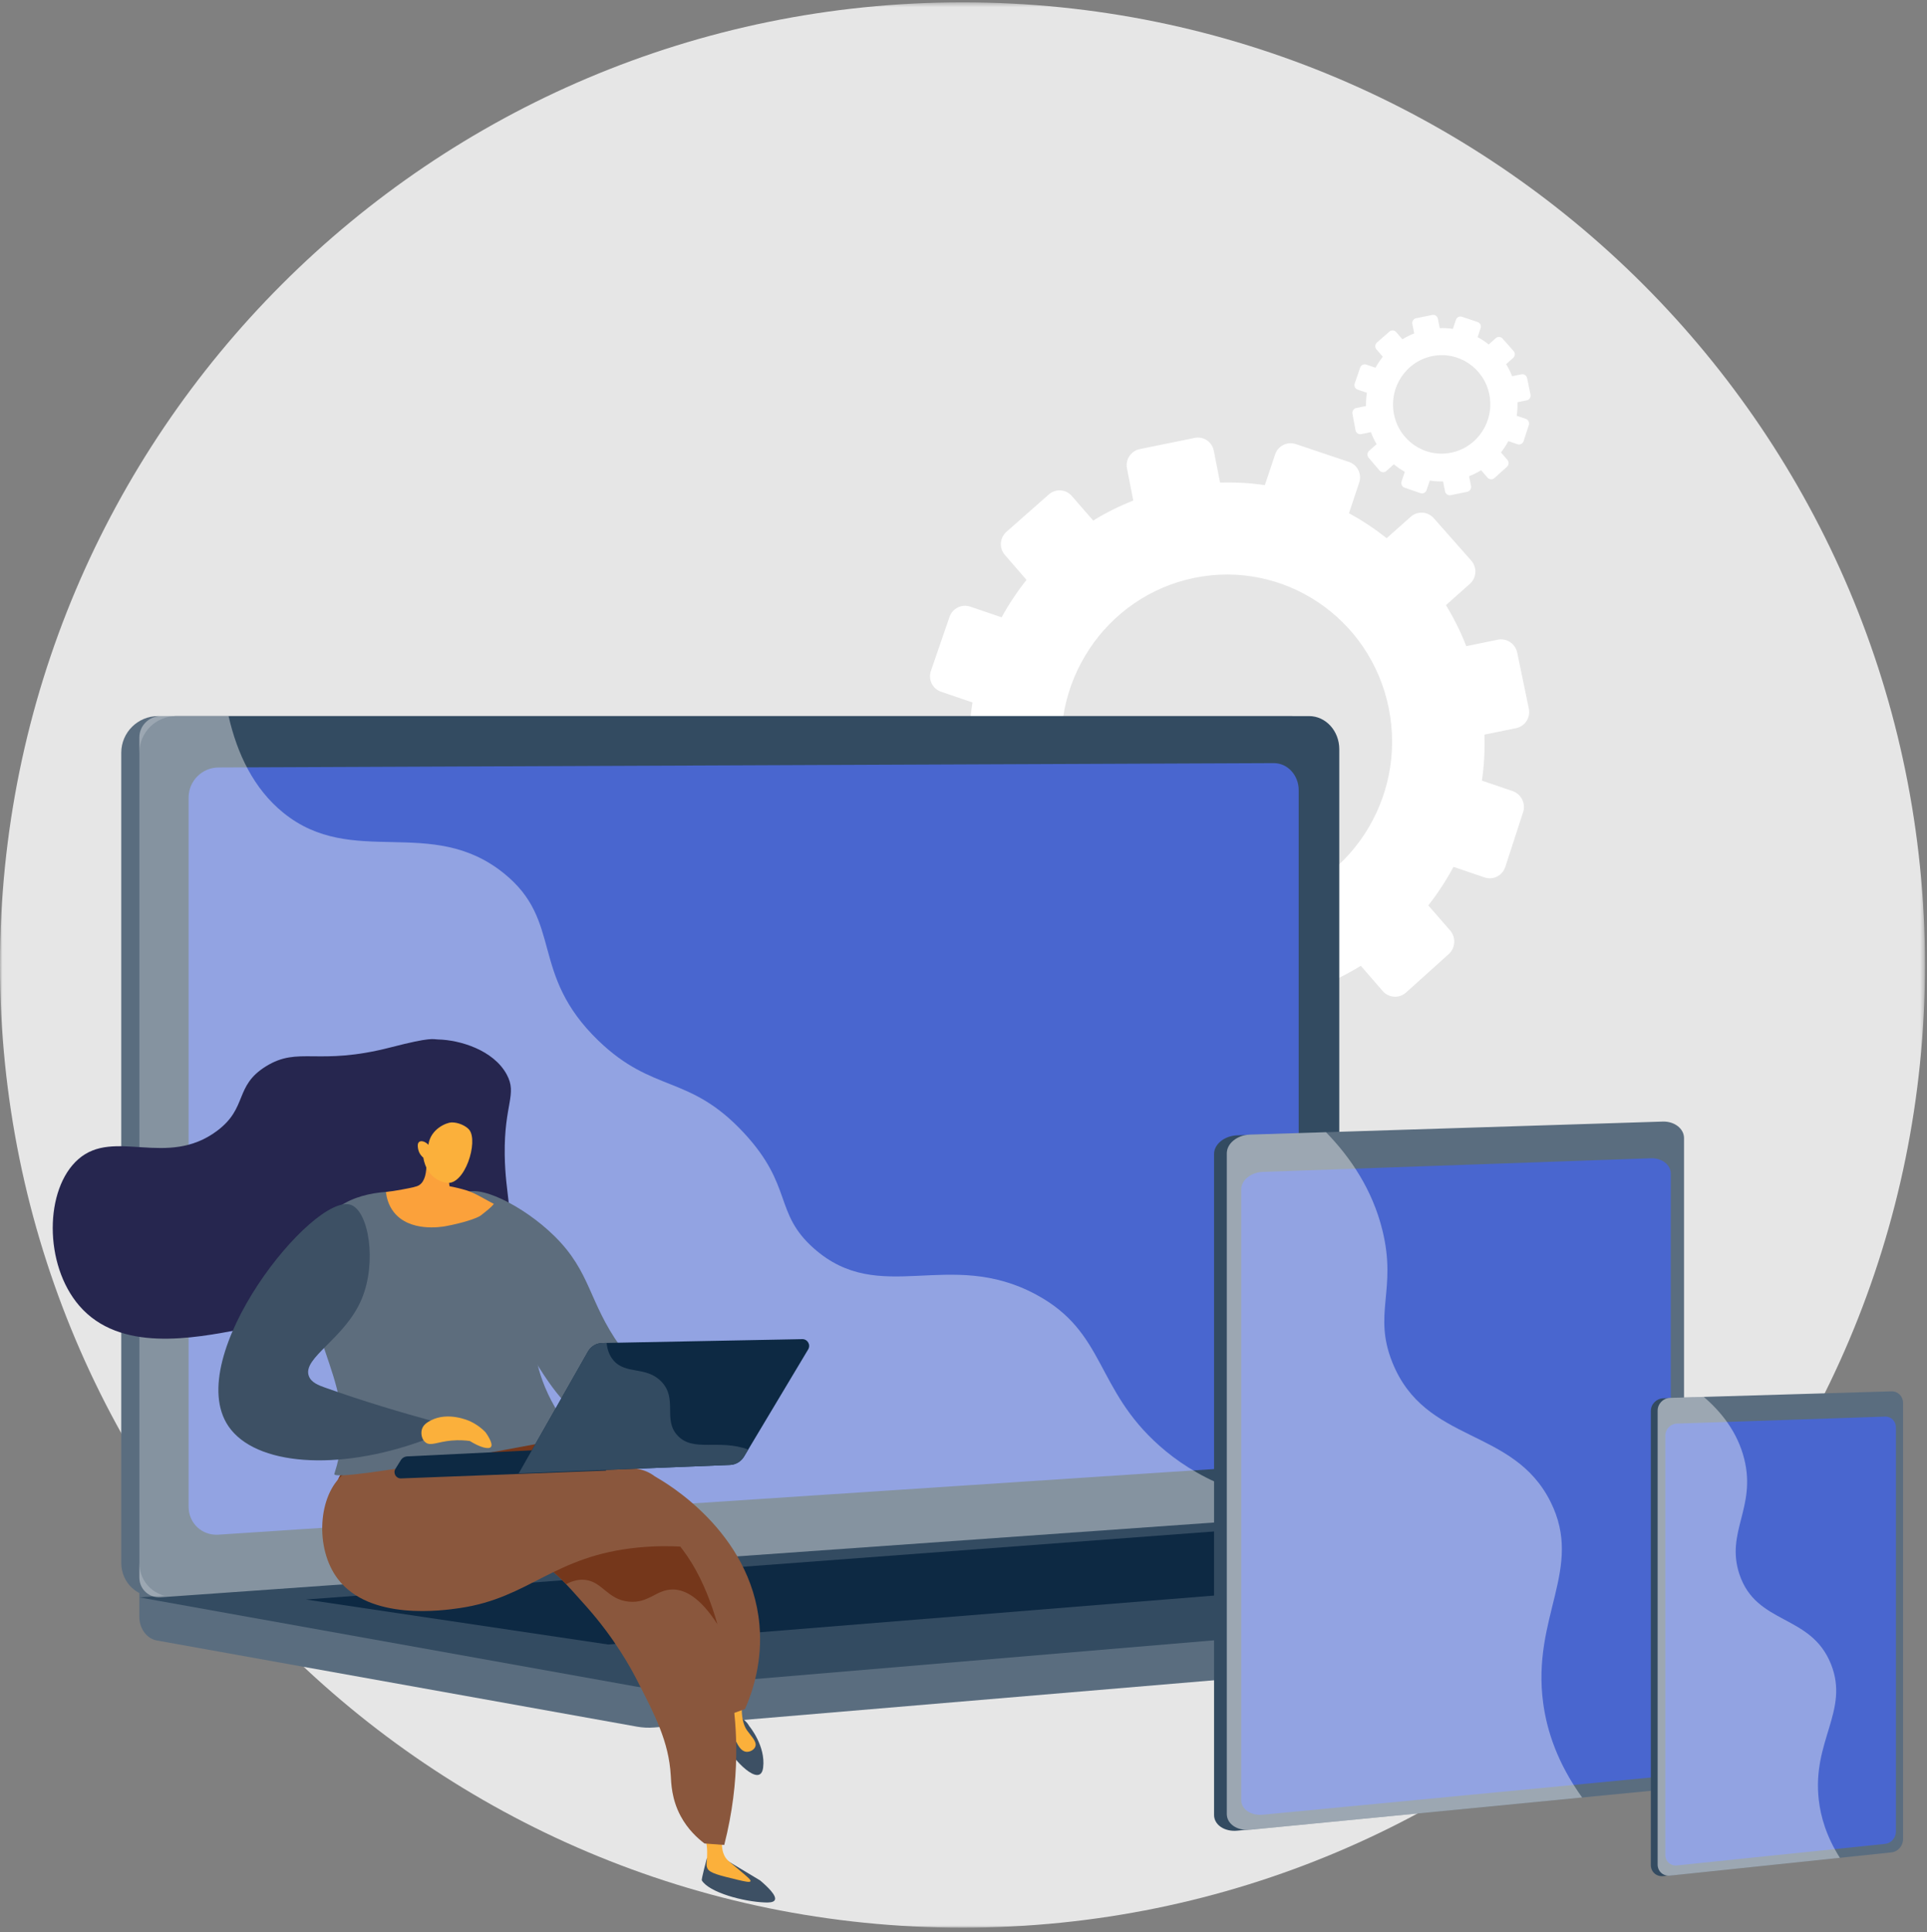
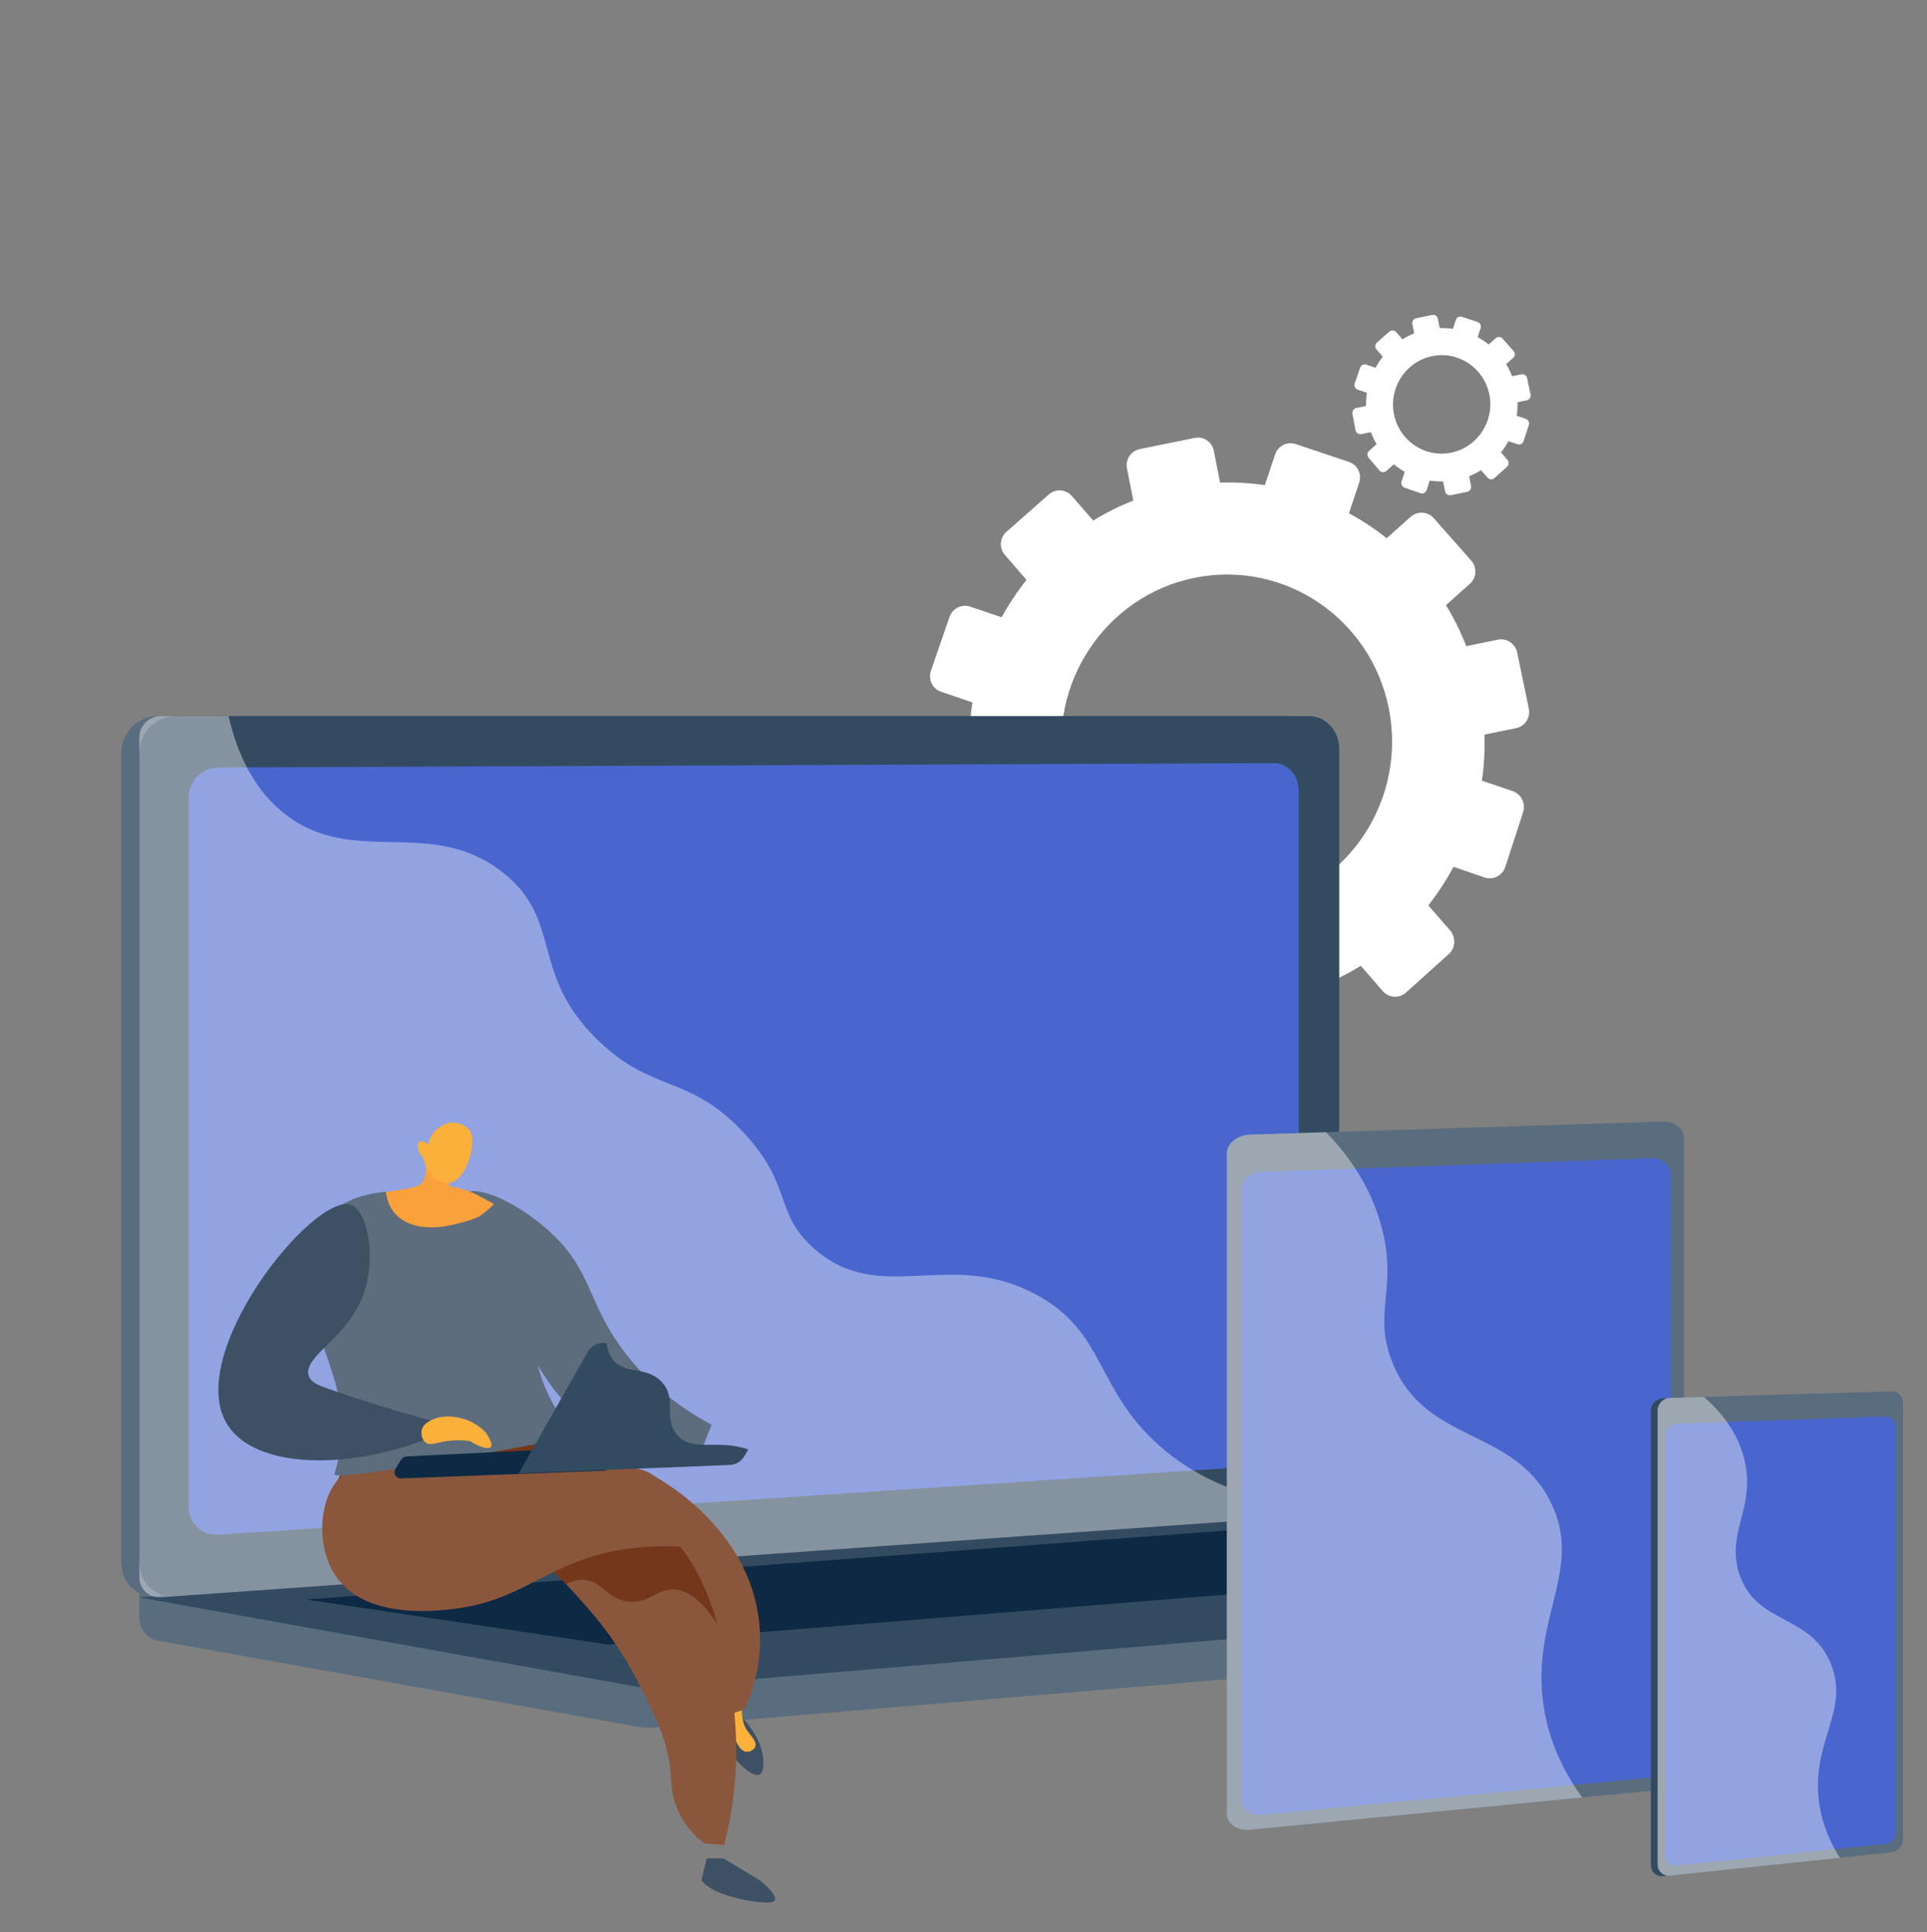
<svg xmlns="http://www.w3.org/2000/svg" xmlns:xlink="http://www.w3.org/1999/xlink" width="411" height="412" viewBox="0 0 411 412">
  <rect x="0" y="0" width="411" height="412" fill="#808080" stroke="none" />
  <defs>
-     <path id="prefix__a" d="M0 0.434L410.567 0.434 410.567 411 0 411z" />
-   </defs>
+     </defs>
  <g fill="none" fill-rule="evenodd">
    <g transform="translate(0 .067)">
      <mask id="prefix__b" fill="#fff">
        <use xlink:href="#prefix__a" />
      </mask>
      <path fill="#E6E6E6" d="M410.567 205.717C410.567 319.092 318.658 411 205.283 411 91.91 411 0 319.092 0 205.717 0 92.342 91.909.434 205.283.434c113.375 0 205.284 91.908 205.284 205.283" mask="url(#prefix__b)" />
    </g>
    <path fill="#FFF" d="M226.997 165.082c-3.687-19.289 8.746-37.983 27.75-41.858 19.003-3.876 37.55 8.5 41.445 27.747 3.919 19.364-8.462 38.323-27.675 42.241-19.212 3.918-37.81-8.723-41.52-28.13m13.368-65.221l1.343 6.879c-2.996 1.187-5.855 2.61-8.542 4.268l-4.589-5.27c-1.252-1.437-3.436-1.572-4.878-.3l-9.031 7.959c-1.446 1.274-1.605 3.476-.355 4.92l4.629 5.341c-1.991 2.502-3.77 5.171-5.31 7.98l-6.703-2.279c-1.808-.615-3.784.372-4.416 2.204l-3.956 11.481c-.633 1.839.32 3.832 2.132 4.45l6.726 2.3c-.499 3.14-.721 6.353-.673 9.605l-7.038 1.436c-1.889.385-3.132 2.248-2.775 4.161l2.236 11.992c.359 1.922 2.185 3.167 4.08 2.781l7.058-1.44c1.141 3.053 2.52 5.967 4.135 8.71l-5.428 4.824c-1.463 1.3-1.626 3.555-.363 5.035l7.916 9.275c1.268 1.486 3.485 1.632 4.95.325l5.428-4.838c2.486 2.046 5.148 3.865 7.949 5.444l-2.336 6.94c-.632 1.88.345 3.92 2.182 4.557l11.505 3.987c1.842.638 3.845-.372 4.474-2.256l2.297-6.887c3.156.502 6.384.712 9.652.642l1.391 7.129c.381 1.951 2.24 3.219 4.151 2.829l11.952-2.438c1.912-.389 3.147-2.287 2.76-4.238l-1.4-7.068c3.063-1.204 5.98-2.658 8.722-4.352l4.656 5.373c1.293 1.492 3.524 1.64 4.982.328l9.109-8.191c1.455-1.308 1.584-3.575.29-5.06l-4.641-5.329c2.025-2.577 3.82-5.33 5.368-8.223l6.607 2.258c1.847.631 3.837-.373 4.445-2.242l3.797-11.663c.606-1.862-.397-3.878-2.24-4.505l-6.544-2.225c.469-3.215.644-6.5.54-9.82l6.75-1.376c1.895-.387 3.11-2.252 2.713-4.166l-2.473-11.944c-.394-1.906-2.246-3.138-4.135-2.753l-6.73 1.373c-1.206-3.072-2.653-5.998-4.337-8.74l5.112-4.557c1.437-1.282 1.564-3.495.283-4.944L305.8 110.5c-1.276-1.443-3.474-1.579-4.91-.303l-5.144 4.573c-2.52-2.006-5.206-3.788-8.031-5.321l2.184-6.547c.608-1.822-.372-3.792-2.188-4.401l-11.346-3.804c-1.812-.607-3.776.373-4.388 2.191l-2.208 6.562c-3.123-.462-6.314-.642-9.542-.544l-1.352-6.82c-.372-1.877-2.192-3.088-4.065-2.706l-11.716 2.39c-1.873.381-3.095 2.213-2.728 4.091M297.3 88.254c-1.084-5.673 2.573-11.17 8.161-12.31 5.59-1.14 11.043 2.5 12.189 8.16 1.153 5.694-2.488 11.27-8.139 12.422-5.65 1.153-11.12-2.565-12.21-8.272m3.93-19.181l.396 2.023c-.88.349-1.722.768-2.512 1.255l-1.35-1.55c-.368-.422-1.01-.462-1.434-.088l-2.656 2.34c-.426.375-.472 1.023-.104 1.447l1.36 1.572c-.585.735-1.108 1.52-1.56 2.346l-1.972-.67c-.531-.18-1.113.11-1.298.648l-1.164 3.376c-.186.541.094 1.127.627 1.31l1.978.675c-.147.924-.212 1.869-.198 2.825l-2.07.422c-.555.114-.92.661-.816 1.224l.658 3.527c.105.565.642.931 1.2.818l2.076-.424c.335.898.74 1.755 1.215 2.562l-1.596 1.418c-.43.383-.478 1.046-.107 1.481l2.328 2.728c.373.437 1.025.48 1.456.095l1.596-1.422c.732.601 1.514 1.136 2.338 1.6l-.687 2.042c-.186.552.102 1.153.642 1.34l3.383 1.172c.542.188 1.13-.11 1.316-.663l.676-2.026c.927.148 1.877.21 2.838.189l.41 2.097c.111.574.658.946 1.22.832l3.515-.717c.562-.115.925-.673.812-1.247l-.413-2.078c.901-.354 1.76-.782 2.566-1.28l1.37 1.58c.38.439 1.035.482 1.464.097l2.68-2.41c.427-.384.465-1.05.084-1.487l-1.365-1.568c.596-.757 1.124-1.567 1.579-2.418l1.943.664c.543.186 1.129-.11 1.307-.659l1.117-3.43c.178-.547-.117-1.14-.659-1.325l-1.924-.654c.138-.946.19-1.912.158-2.888l1.986-.405c.557-.114.914-.662.797-1.225l-.727-3.513c-.116-.56-.66-.922-1.216-.809l-1.979.403c-.355-.903-.78-1.763-1.275-2.57l1.503-1.34c.422-.377.46-1.028.083-1.454l-2.35-2.66c-.376-.424-1.022-.463-1.444-.088l-1.513 1.344c-.741-.59-1.531-1.114-2.362-1.565l.642-1.925c.179-.536-.11-1.115-.643-1.294l-3.337-1.118c-.533-.18-1.11.109-1.29.644l-.65 1.93c-.918-.136-1.857-.19-2.806-.16l-.398-2.006c-.11-.552-.644-.908-1.195-.796l-3.445.702c-.552.113-.91.651-.803 1.204" />
    <path fill="#5A6D7F" d="M391.964 338.567l-362.247-3.155v9.335c0 2.534 1.58 4.688 3.72 5.072L135.87 368.2c1.215.218 2.448.276 3.674.172l248.483-20.958c2.218-.187 3.937-2.348 3.937-4.951v-3.897z" />
    <path fill="#5A6D7F" d="M275.352 323.435L33.704 340.512c-4.324.305-7.84-2.942-7.84-7.254v-172.75c0-4.312 3.516-7.807 7.84-7.807h241.648c3.563 0 6.443 3.16 6.443 7.058v156.163c0 3.897-2.88 7.261-6.443 7.512" />
    <path fill="#334B61" d="M279.205 323.435L37.557 340.512c-4.324.305-7.84-2.942-7.84-7.254v-172.75c0-4.312 3.516-7.807 7.84-7.807h241.648c3.563 0 6.443 3.16 6.443 7.058v156.163c0 3.897-2.88 7.261-6.443 7.512" />
    <path fill="#4966CF" d="M271.677 312.425l-225.07 14.834c-3.519.232-6.378-2.433-6.378-5.953V170.063c0-3.52 2.86-6.386 6.378-6.4l225.07-.932c2.939-.012 5.316 2.577 5.316 5.784v137.754c0 3.207-2.377 5.962-5.316 6.156" />
    <path fill="#334B61" d="M273.175 322.66L29.717 340.635l106.153 19.05c1.215.218 2.448.276 3.674.173l252.42-21.291-114.916-15.785c-1.285-.176-2.581-.217-3.873-.122" />
    <path fill="#0D2943" d="M65.242 341.087L267.928 325.899 330.657 334.447 129.717 350.681z" />
    <path fill="#FFF" fill-opacity=".4" d="M220.984 276.056c-18.63-10.024-33.277 2.677-47.413-9.854-8.57-7.597-4.363-13.263-14.909-24.616-11.68-12.574-19.284-8.348-31.022-19.665-14.842-14.31-7.419-25.443-20.204-35.717-15.51-12.464-32.235-.928-47-12.881-6.367-5.155-9.861-12.65-11.686-20.622H34.304c-2.531 0-4.587 2.052-4.587 4.583v179.07c0 2.531 2.056 4.437 4.587 4.257l246.279-17.481c1.209-.086 2.28-.792 2.968-1.814-18.028-.658-29.104-6.701-36.184-12.95-13.85-12.221-11.448-24.275-26.383-32.31" />
-     <path fill="#334B61" d="M356.506 242.844v134.871c0 2.017-2.206 2.609-4.71 2.851l-86.588 9.684-1.324.128c-2.717.264-4.944-1.244-4.944-3.352V246.091c0-2.108 2.227-3.903 4.944-3.988l1.796-.057 86.895.285c2.503-.08 3.931-1.504 3.931.513" />
    <path fill="#5A6D7F" d="M359.177 242.69v134.835c0 2.016-2.043 3.864-4.545 4.108l-88.027 8.55c-2.715.263-4.941-1.244-4.941-3.351V245.935c0-2.107 2.226-3.901 4.941-3.987l88.027-2.78c2.502-.08 4.545 1.506 4.545 3.522" />
    <path fill="#4966CF" d="M356.355 250.267v124.945c0 1.882-1.91 3.606-4.25 3.83l-82.77 7.932c-2.527.242-4.598-1.165-4.598-3.127V253.631c0-1.963 2.071-3.642 4.597-3.73l82.772-2.91c2.339-.082 4.249 1.392 4.249 3.275" />
    <path fill="#FFF" fill-opacity=".4" d="M330.722 320.28c-8.01-16.072-26.726-12.236-33.757-29.762-4.194-10.456 1.027-15.415-2.117-28.17-2.128-8.632-6.774-15.511-12.038-20.912l-16.204.512c-2.716.086-4.942 1.88-4.942 3.987v140.897c0 2.107 2.226 3.614 4.942 3.35l70.838-6.88c-5.245-7.29-7.49-14.145-8.3-20.093-2.51-18.449 8.691-28.655 1.578-42.93" />
    <path fill="#334B61" d="M404.453 299.245v93.078c0 1.392-1.19 1.778-2.539 1.92l-46.467 5.752-.708.074c-1.451.153-2.641-.907-2.641-2.355V300.89c0-1.448 1.19-2.668 2.641-2.711l.96-.028 46.635.716c1.348-.041 2.119-1.015 2.119.377" />
    <path fill="#5A6D7F" d="M405.892 299.155v93.065c0 1.391-1.1 2.646-2.45 2.787l-47.248 4.957c-1.451.153-2.641-.907-2.641-2.355V300.8c0-1.447 1.19-2.667 2.641-2.71l47.248-1.394c1.35-.039 2.45 1.067 2.45 2.46" />
    <path fill="#4966CF" d="M404.371 304.367v86.227c0 1.3-1.03 2.47-2.29 2.6l-44.428 4.594c-1.35.14-2.458-.849-2.458-2.198v-89.482c0-1.349 1.107-2.49 2.458-2.535l44.428-1.492c1.26-.042 2.29.986 2.29 2.286" />
    <path fill="#FFF" fill-opacity=".4" d="M390.532 354.894c-4.312-10.84-15.933-8.279-19.554-19.235-2.955-8.942 3.619-14.181 1.045-24.535-1.444-5.809-4.997-10.125-8.628-13.246l-7.201.212c-1.451.043-2.641 1.262-2.641 2.71v96.81c0 1.446 1.19 2.506 2.64 2.354l36.224-3.8c-2.907-4.583-4.075-8.77-4.488-12.249-1.501-12.656 6.553-19.09 2.603-29.021" />
-     <path fill="#26264F" d="M107.572 260.632c2.185-1.417.195-5.538.077-14.39-.145-10.847 2.736-12.868.422-17.123-2.829-5.205-9.951-7.358-14.67-7.46-1.041-.021-1.284-.59-10.004 1.668-15.709 4.068-19.641-.293-26.676 4.064-6.796 4.209-3.82 8.818-10.42 13.754-10.698 8.002-21.948-.649-29.593 6.044-7.232 6.33-7.399 22.46.208 31.261 8.623 9.979 24.173 6.98 34.595 5.002 2.193-.416 13.268-2.742 24.8-11.254 6.38-4.709 10.76-9.737 13.547-13.442.654-.736 1.674-1.628 3.022-1.771 1.617-.173 2.916.816 3.543 1.25 3.287 2.277 9.003 3.788 11.15 2.397" />
    <path fill="#5D6D7D" d="M98.793 254.687c2.81-2.56 12.835 2.373 19.479 8.92 7.805 7.693 7.206 13.929 14.017 23.485 3.387 4.75 9.193 11.146 19.48 16.748l-2.185 5.461c-4.974.3-14.739.124-23.848-5.825-6.329-4.133-9.584-9.608-15.838-20.39-6.276-10.82-14.617-25.2-11.105-28.4" />
    <path fill="#3D5064" d="M162.113 400.986l-7.826-4.702h-3.532s-1.203 4.479-1.067 4.702c1.574 2.579 8.9 4.54 13.473 4.703.76.027 1.818.03 2.092-.52.464-.931-1.607-2.886-3.14-4.183" />
-     <path fill="#FBB03B" d="M154.148 391.152c-.503 2.911.134 4.429.82 5.28.482.598.911.768 3.776 3.245.948.82 1.43 1.258 1.321 1.487-.126.263-.962.12-2.768-.314-3.935-.946-5.912-1.438-6.395-2.385-.437-.858-.051-1.244-.077-3.58-.016-1.54-.329-2.778-.575-3.552l3.898-.18" />
    <path fill="#3D5064" d="M159.806 368.08s3.536 4.219 2.96 8.844c-.575 4.625-6.767-2.137-7.63-4.422-.864-2.286-1.873-5.541-1.873-5.541s4.343-2.702 6.543 1.118" />
    <path fill="#FBB03B" d="M158.457 361.478s-.96 4.915.87 7.51c.912 1.292 2.14 2.388 1.78 3.44-.243.704-1.162 1.21-1.942 1.13-1.49-.153-2.318-2.44-2.901-4.052-.861-2.382-1.342-7.48-1.342-7.48l3.535-.548z" />
    <path fill="#8A573D" d="M155.639 365.622l3.262-1.189c1.697-3.875 3.767-10.238 3.076-17.974-1.78-19.892-20.178-30.434-22.222-31.563-5.013 2.515-10.09 6.064-10.274 10.537-.23 5.615 7.418 8.583 14.609 16.793 4.316 4.929 8.928 12.272 11.549 23.396" />
    <path fill="#8A573D" d="M154.467 393.428c3.593-14.035 2.675-25.489 1.638-32.086-1.566-9.972-4.753-30.257-18.295-37.82-2.958-1.652-7.186-3.131-12.339-7.724-4.303-3.835-7.038-7.868-8.688-10.71-18.112-5.312-34.818-3.159-42.19 6.555-.851 1.122-2.984 3.557-3.396 7.147-.931 8.1 7.027 17.85 15.958 19.887 11.35 2.588 17.934-9.066 27.99-5.189 2.812 1.085 5.197 3.773 9.966 9.148 6.068 6.839 9.479 13.149 10.77 15.674 3.842 7.518 6.756 13.068 7.18 20.261.1 1.676.159 5.061 2.121 8.713 1.507 2.802 3.549 4.671 5.068 5.826l4.217.318" />
    <path fill="#75371B" d="M71.197 318.79c.412-3.59 2.545-6.025 3.396-7.148 7.372-9.713 24.078-11.866 42.19-6.553 1.65 2.841 4.385 6.874 8.688 10.71 5.153 4.591 9.381 6.07 12.339 7.722 8.27 4.619 12.673 13.98 15.21 22.84-3.763-5.833-6.984-7.384-9.476-7.412-3.567-.04-5.161 3.011-9.42 2.595-4.554-.445-5.595-4.21-9.286-4.642-1.104-.13-2.463.041-4.096.91-2.178-2.282-3.802-3.632-5.597-4.324-10.056-3.877-16.64 7.777-27.99 5.188-8.93-2.036-16.89-11.787-15.958-19.887" />
    <path fill="#8A573D" d="M145.083 329.799c-2.051-.11-5.207-.172-9.015.204-18.072 1.786-23.054 10.725-37.99 12.906-3.533.517-19.265 2.814-26.079-6.28-4.891-6.53-4.151-17.78 1.199-22.205 2.265-1.872 4.507-1.82 19.009-1.69 5.461.05 10.923.068 16.384.138 23.118.294 27.54-1.307 31.745 2.517 1.963 1.784 4.832 5.615 4.747 14.41" />
    <path fill="#5D6D7D" d="M96.278 255.625s-26.976-7.867-29.775 11.882c-2.682 18.93 11.059 27.616 4.806 46.79-.724 2.221 51.353-7.959 51.353-7.959-6.952-8.673-8.567-15.828-8.733-20.802-.182-5.454 1.39-7.933 0-14.38 0 0-1.551-7.194-7.146-13.371-.804-.887-1.761-1.81-10.505-2.16" />
    <path fill="#FBA13B" d="M90.42 243.789c.246 1.155 1.504 7.35-1.03 8.944-.55.346-1.606.544-3.717.94-1.383.258-2.543.418-3.361.515.118 1.039.468 2.73 1.667 4.268 3.361 4.312 10.1 3.196 11.061 3.021 3.39-.617 6.725-1.664 7.53-2.304 1.227-.975 2.191-1.707 2.762-2.449-1.312-.634-3.96-2.306-5.737-2.853-1.329-.408-2.576-.7-3.71-.91l-.559-3.59-4.907-5.582" />
    <path fill="#FBB03B" d="M90.3 246.877s.459 4.54 4.872 5.34c3.952.716 6.926-8.833 4.904-11.303-.675-.824-2.34-1.608-3.784-1.566-1.015.03-4.445 1.335-4.923 4.767-.683-.72-1.535-.926-1.954-.625-.532.382-.247 1.494-.183 1.746.225.872.794 1.413 1.069 1.64" />
    <path fill="#0D2943" d="M128.16 308.556l-41.288 2.01c-.569.027-1.087.331-1.388.814l-1.142 1.833c-.568.914.115 2.09 1.19 2.05l43.734-1.666-1.106-5.041z" />
-     <path fill="#0D2943" d="M171.104 285.563l-42.656.826c-1.262.025-2.417.713-3.041 1.81l-14.772 25.988 45.05-1.794c1.237-.05 2.365-.719 3-1.78l13.686-22.864c.583-.973-.133-2.208-1.267-2.186" />
    <path fill="#334B61" d="M125.406 288.2c.624-1.098 1.78-1.785 3.042-1.81l.935-.018c.14 1.377.562 2.636 1.405 3.653 2.63 3.175 7 1.217 10.256 4.577 3.579 3.69.273 8.084 3.472 11.52 3.367 3.614 8.812.671 15.07 2.984l-.9 1.506c-.636 1.062-1.765 1.732-3 1.781l-45.05 1.795 14.77-25.989z" />
    <path fill="#3D5064" d="M90.236 307.176l1.613-4.258c-5.94-1.628-14.155-4.034-22.58-7.044-1.32-.472-2.887-1.056-3.4-2.445-1.442-3.895 7.717-7.931 11.278-16.436 3.293-7.866 1.48-18.782-2.34-20.072-7.954-2.683-36.155 32.42-26.082 47.218 5.693 8.365 23.246 9.697 41.511 3.037" />
    <path fill="#FBB03B" d="M91.849 302.918c3.728-1.98 8.192.05 8.48.186.819.387 2.01 1.075 3.216 2.306.136.186 1.753 2.427 1.164 3.145-.472.576-2.301.099-4.5-1.269-.92-.128-2.293-.247-3.936-.096-3.018.279-4.4 1.232-5.496.409-.802-.603-1.076-1.877-.787-2.823.31-1.018 1.227-1.522 1.859-1.858" />
  </g>
</svg>